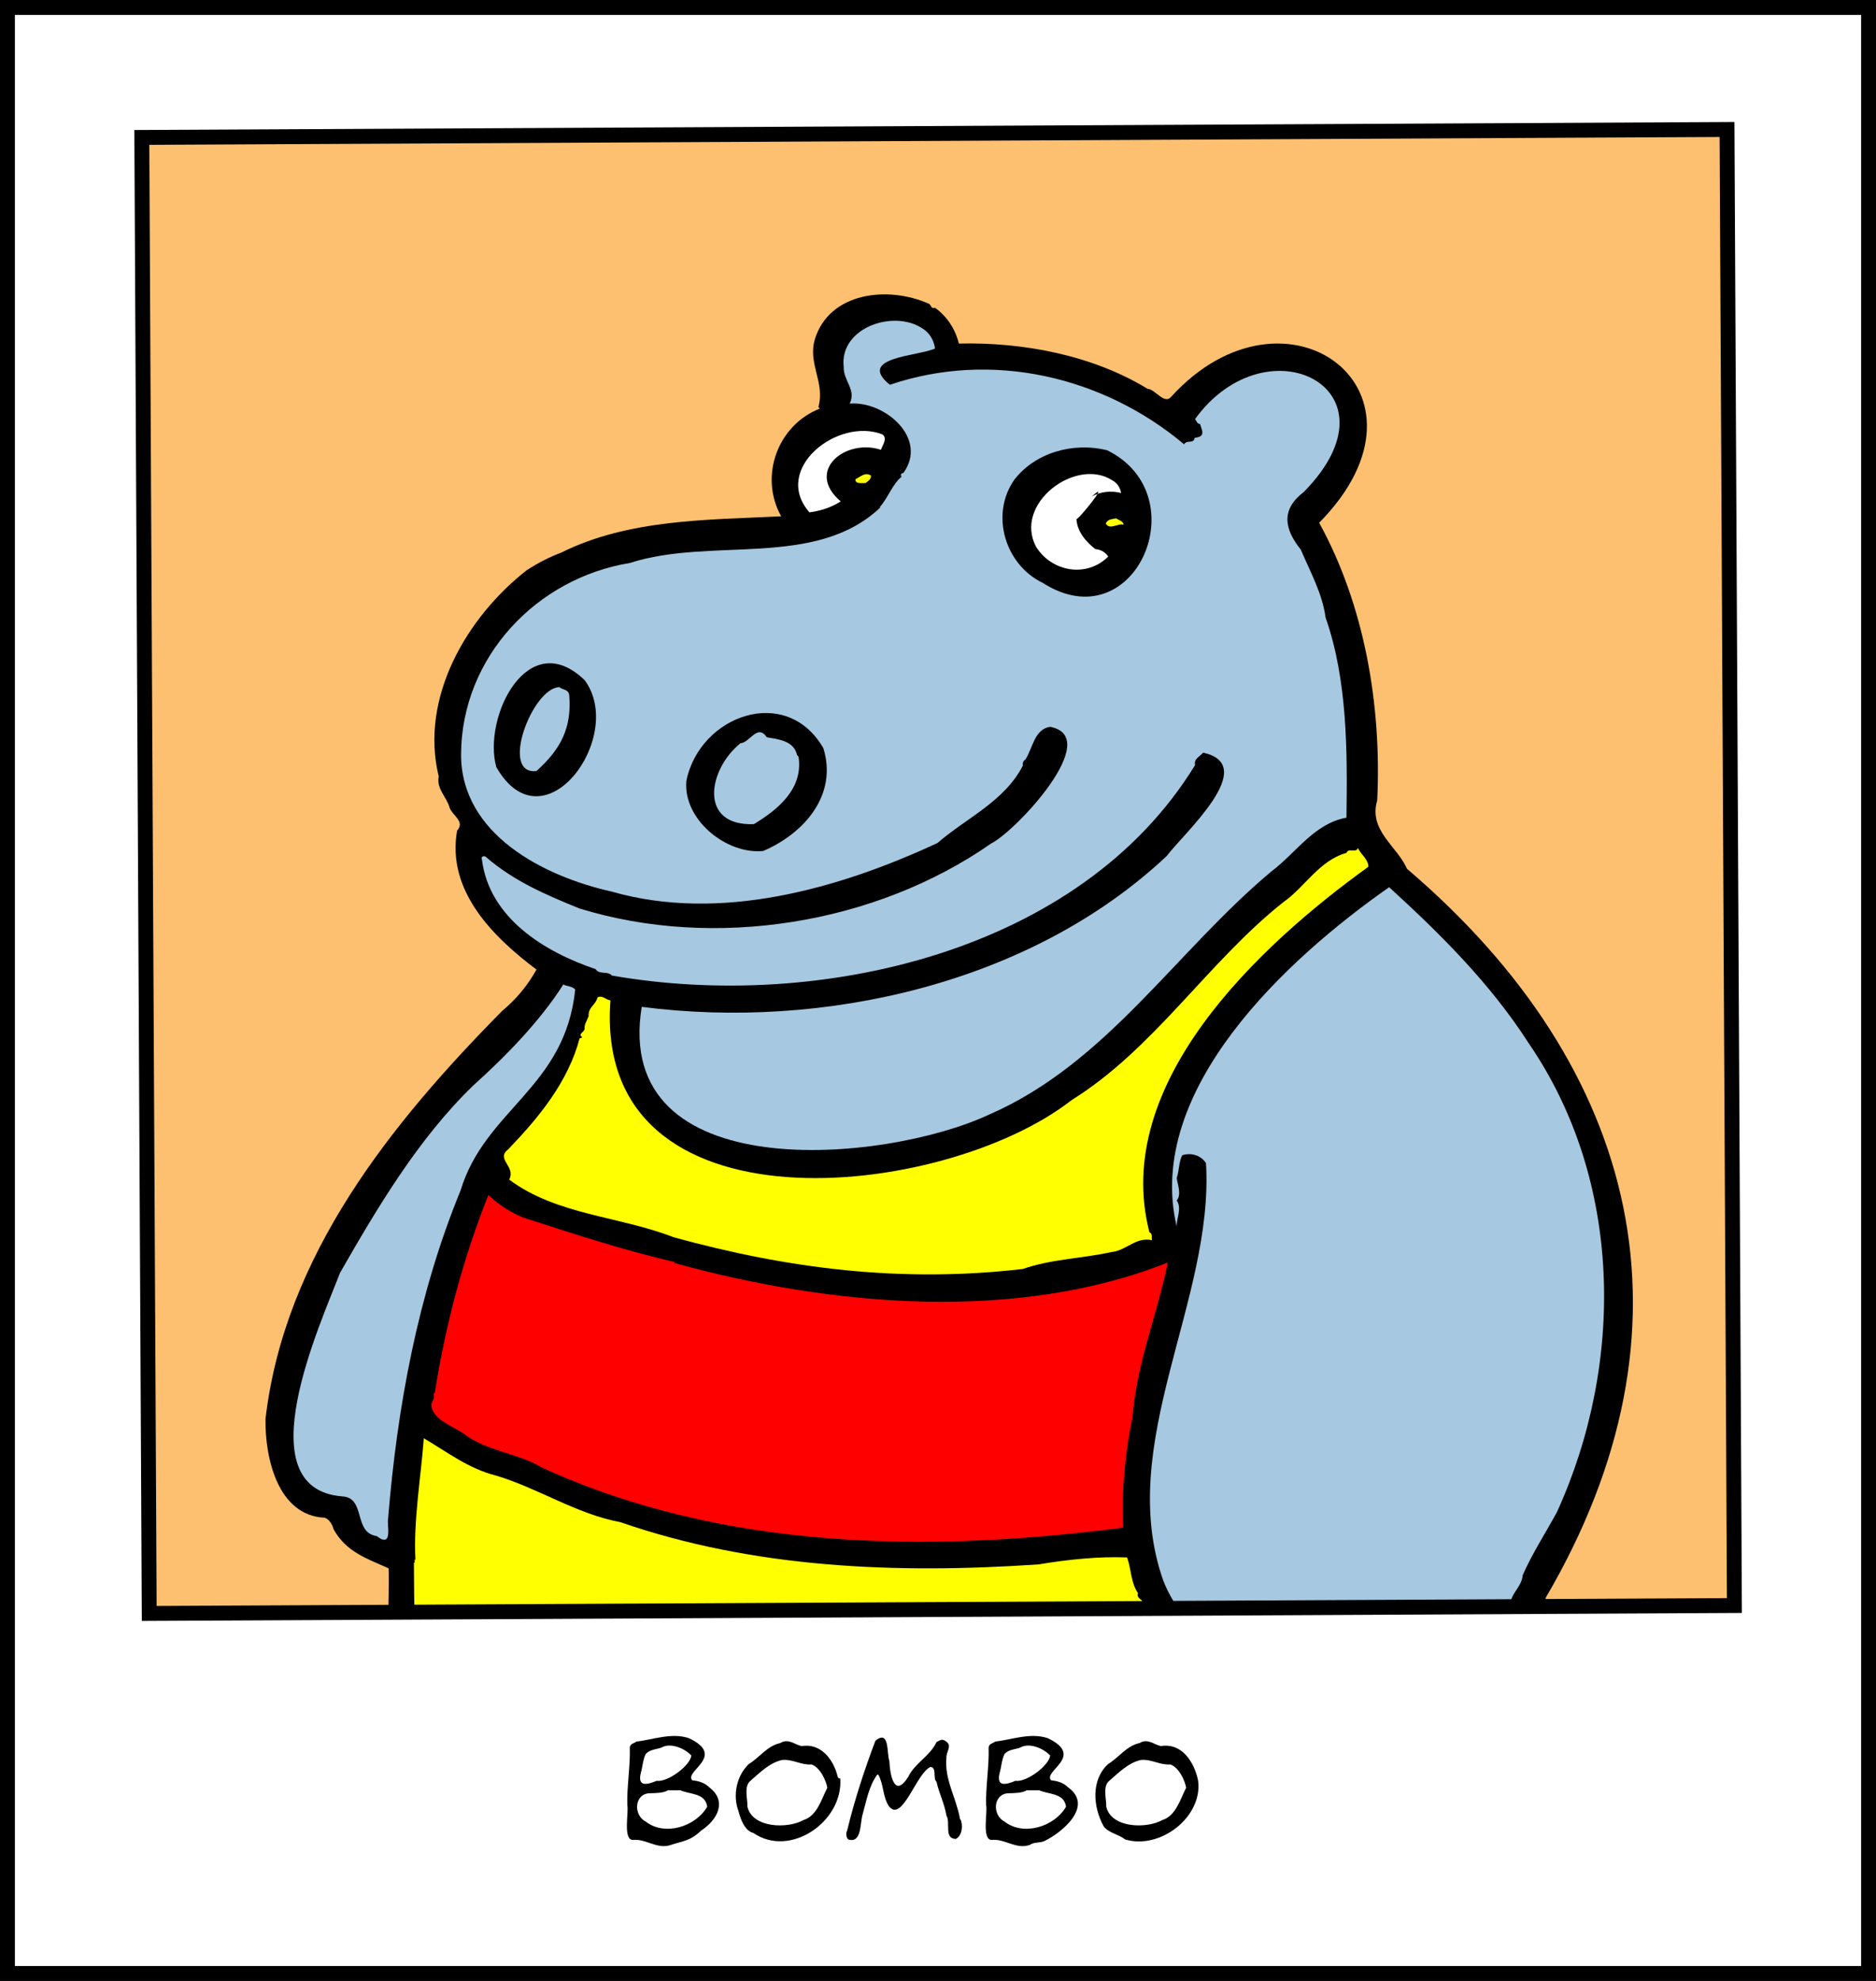
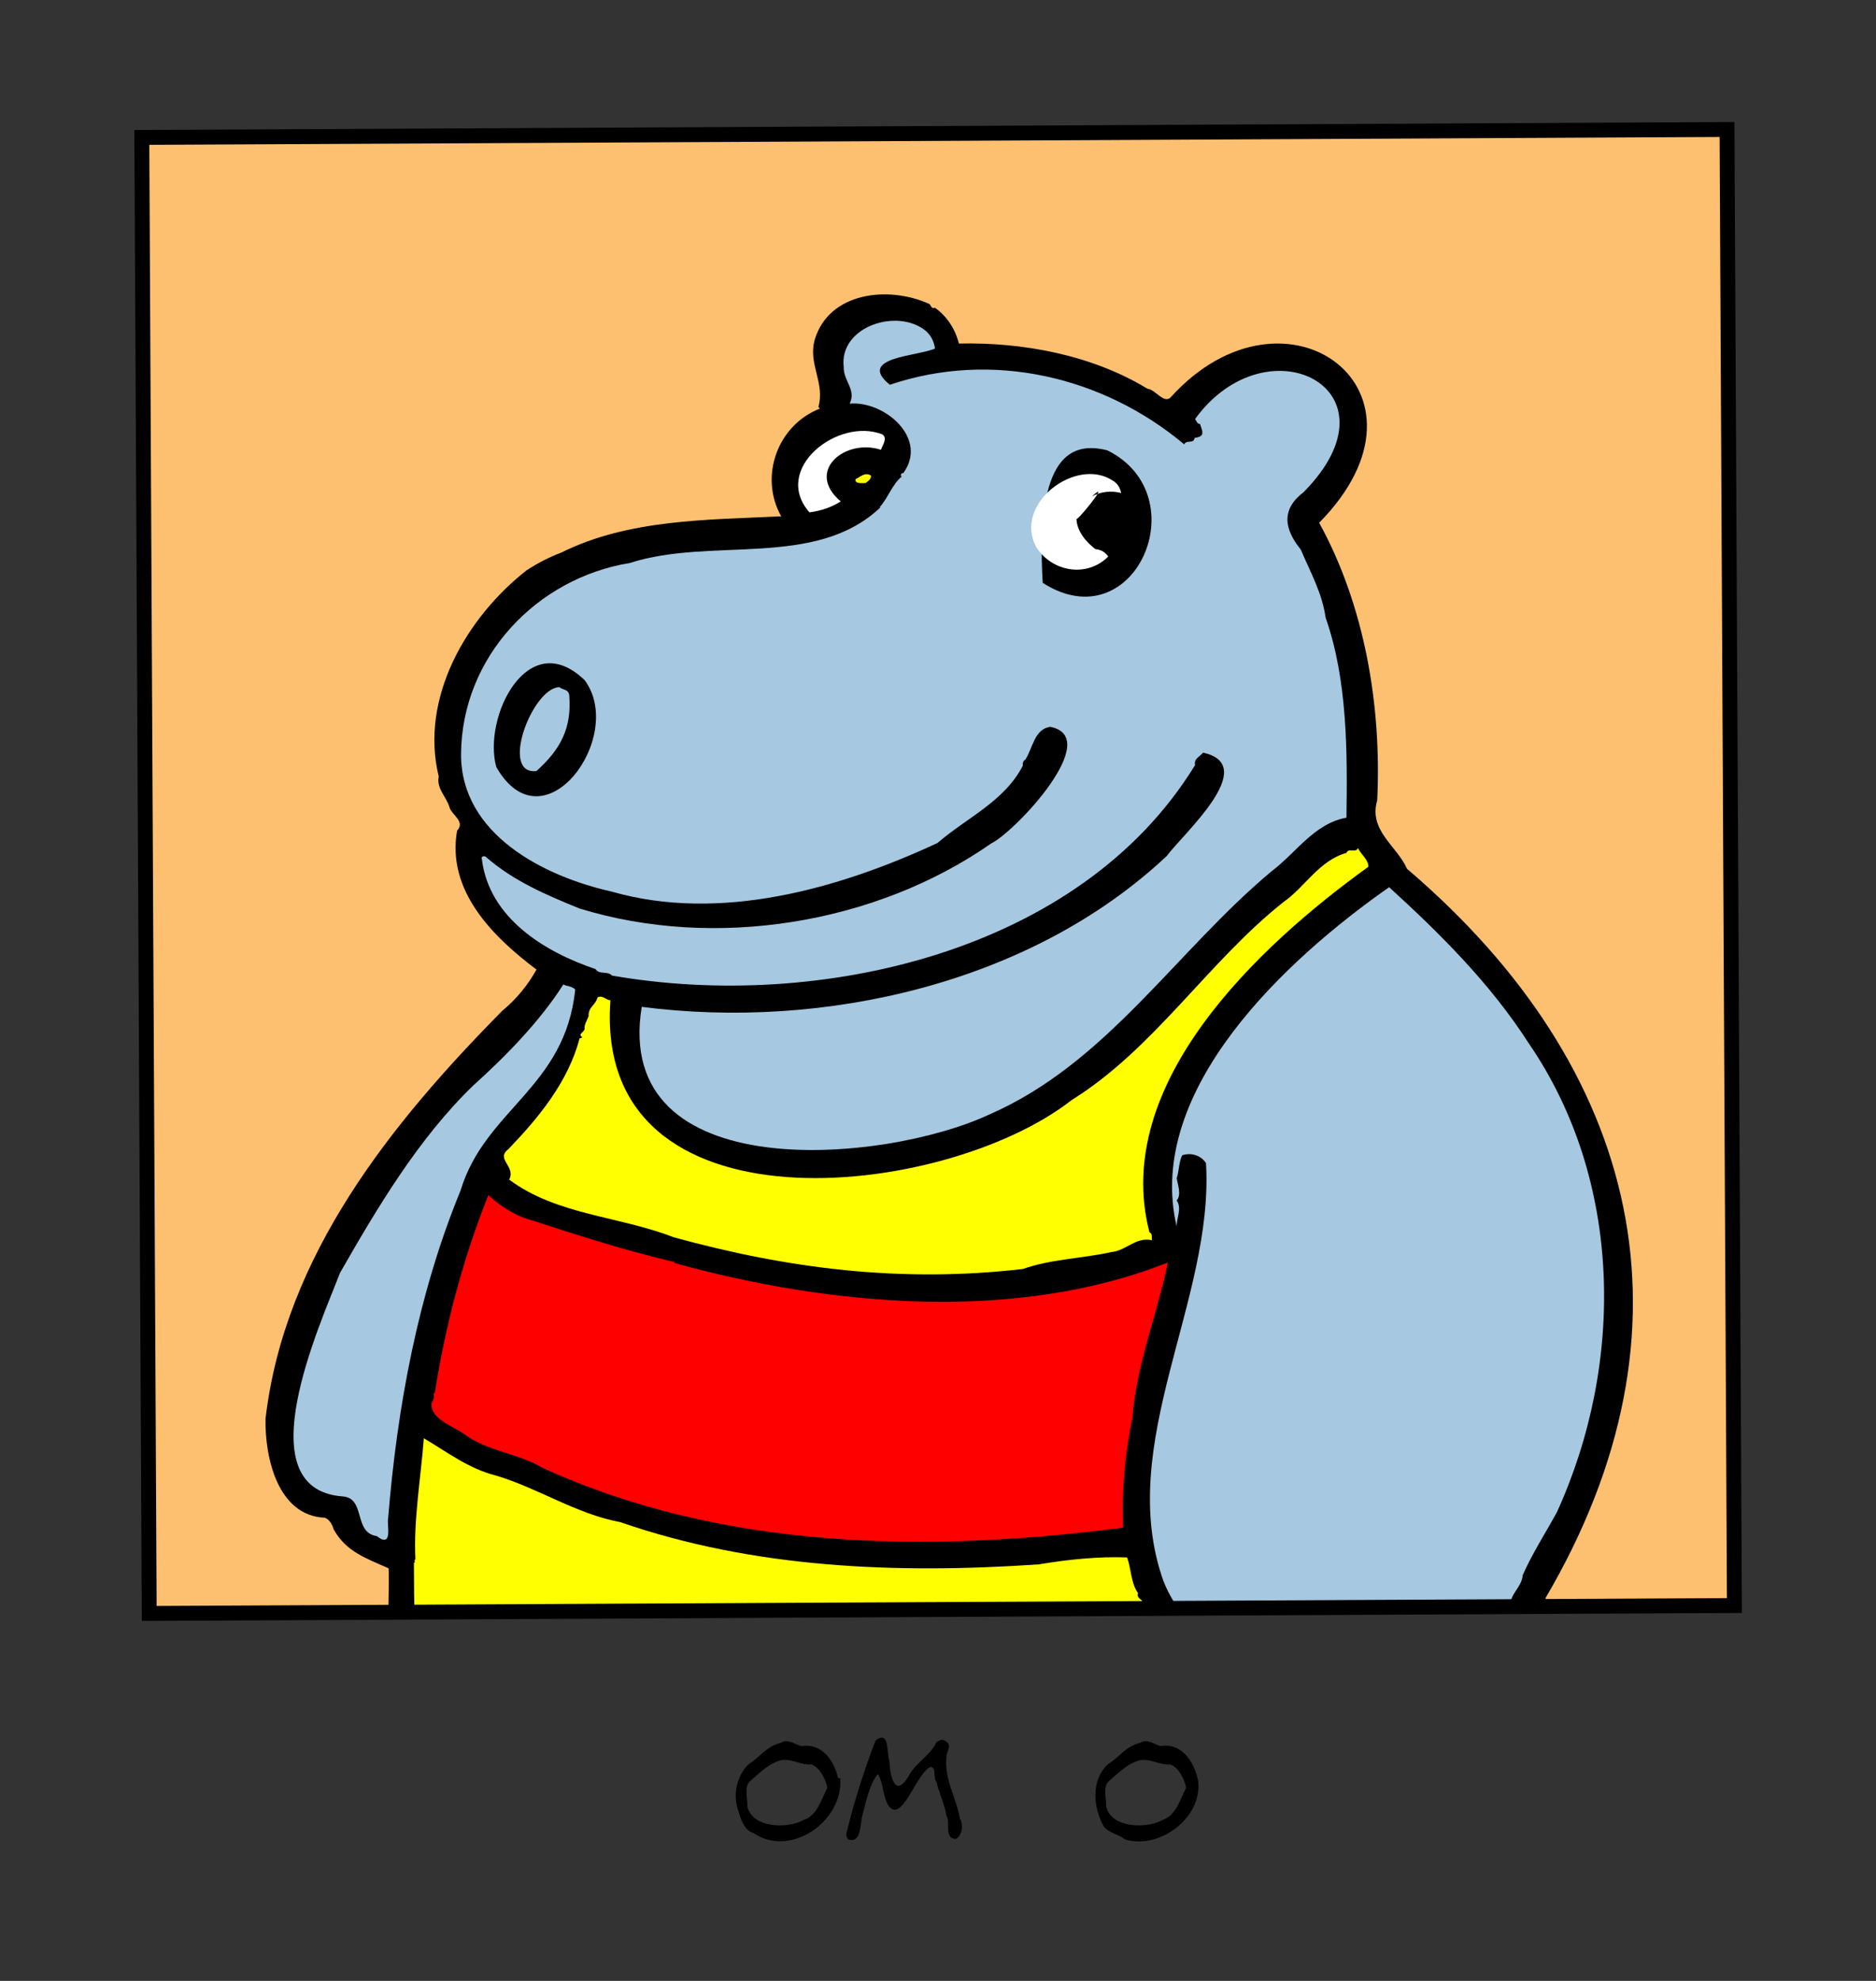
<svg xmlns="http://www.w3.org/2000/svg" xmlns:xlink="http://www.w3.org/1999/xlink" version="1.1" id="Livello_1" x="0px" y="0px" viewBox="0 0 378 399" style="enable-background:new 0 0 378 399;" xml:space="preserve">
  <rect x="0" y="0" width="378" height="399" fill="#333333" stroke="none" />
  <style type="text/css">
	.st0{fill:#FFFFFF;stroke:#000000;stroke-width:3;stroke-miterlimit:10;}
	.st1{fill:#FDC070;}
	.st2{clip-path:url(#SVGID_2_);}
	.st3{fill-rule:evenodd;clip-rule:evenodd;}
	.st4{fill-rule:evenodd;clip-rule:evenodd;fill:#A6C8E0;}
	.st5{fill-rule:evenodd;clip-rule:evenodd;fill:#FFFFFF;}
	.st6{fill-rule:evenodd;clip-rule:evenodd;fill:#FFFF01;}
	.st7{fill-rule:evenodd;clip-rule:evenodd;fill:#FF0001;}
	.st8{fill:none;stroke:#000000;stroke-width:3;stroke-miterlimit:10;}
</style>
  <g id="Livello_2_1_">
    <g id="sfondo">
-       <rect x="1.5" y="1.5" class="st0" width="375" height="396" />
      <g>
-         <path d="M142.9,360c-0.905-0.917-2.161-1.283-3.4-1.4c-1.778-1.836,6.973-4.858-0.7-8.5c-3.518-1.152-7.18,0.3-10.6,0.7     c-0.474,0.392-1.226,0.387-1.3,1.2c0.122,3.731-0.622,8.026-0.5,11.6c0.34,1.277-0.969,7.156,1.2,7c2.59-0.257,4.886,1.982,7.6,1     c2.511-0.828,3.827-0.746,6.1-2.9C144.589,366.557,146.569,362.764,142.9,360z M129.1,357.2c0.405-1.41,0.395-2.597,0.999-3.9     c1.034-1.106,2.492-0.864,3.601-1.5c1.759-0.678,4.345,0.434,5.6,1.799c-0.214,2.039-4.788,5.44-7,5.1     C130.497,359.456,128.437,360.014,129.1,357.2z M142.5,363.9c-2.281,4.008-8.559,6.018-12.4,3c-2.578-1.326-2.287-5.694,0.9-5.7     c1.073-0.032,2.703-0.028,3.6-0.601c0,0,2.5,0,2.5,0C138.983,361.472,142.1,361.097,142.5,363.9z" />
        <path d="M168.8,357.9c-0.838-3.48-3.357-6.842-7.3-6.2c-1.45-0.32-2.657-1.621-4.3-0.6c-2.587,0.524-4.209,2.951-6.3,4.2     c-2.485,2.337-3.307,6.305-2.1,9.5c0.415,1.619,1.239,3.954,3,4.4c7.434,5.12,18.172-2.363,17.5-11     C169,358.3,168.9,358.1,168.8,357.9z M166.7,360.1c-1.246,2.392-2.033,5.619-4.8,6.5c-3.156,1.774-10.296,1.661-11.3-2.7     c0.056-1.603-0.772-4.075,0.6-5.2c1.899-1.629,3.862-3.666,6.4-4.2c2.093-0.209,3.838,1.062,5.9,0.9     C165.193,355.933,166.466,358.61,166.7,360.1z" />
        <path d="M193.4,366.2c-0.734-4.069-3.158-7.874-2.7-12.2c-0.081-1.05,1.093-2.241,0.1-3.1c-0.881-0.725-1.214-0.504-2.1,0     c-1.29,2.794-4.361,4.215-5.7,7c-2.81,4.456-3.674-0.426-3.8-3.2c-0.575-1.623,0.089-6.368-2.8-4.1     c-2.183,5.746-4.239,12.024-5.7,18.1c-0.299,0.527-0.208,1.371,0.2,1.8c2.758,0.883,2.374-3.293,2.9-5     c0.768-2.698,1.267-5.792,3-8.1c0.1,0.1,0.2,0.1,0.2,0.1c1.069,1.963,0.862,4.438,2.1,6.3c2.687,3.492,5.574-6.769,8.401-7.9     c1.311,0.11,0.412,2.307,1.2,2.999c0.509,2.301,1.63,4.466,2,6.8c0.871,1.395-0.564,4.68,1.9,4.7c1.279-0.659,1.505-2.78,0.9-4     C193.5,366.6,193.4,366.4,193.4,366.2z" />
-         <path d="M215.2,360c-0.905-0.917-2.161-1.283-3.4-1.4c-1.778-1.836,6.973-4.858-0.7-8.5c-3.518-1.152-7.18,0.3-10.6,0.7     c-0.474,0.392-1.226,0.387-1.3,1.2c0.122,3.731-0.622,8.026-0.5,11.6c0.34,1.277-0.969,7.156,1.2,7c2.59-0.257,4.886,1.982,7.6,1     c0.882-0.623,2.041-0.334,3-0.8C214.138,369.018,220.406,363.75,215.2,360z M201.4,357.2c0.405-1.41,0.395-2.597,0.999-3.9     c1.034-1.106,2.492-0.864,3.601-1.5c1.759-0.678,4.345,0.434,5.6,1.799c-0.214,2.039-4.788,5.44-7,5.1     C202.797,359.456,200.737,360.014,201.4,357.2z M214.8,363.9c-2.281,4.008-8.559,6.018-12.4,3c-2.578-1.326-2.287-5.694,0.9-5.7     c1.073-0.032,2.703-0.028,3.6-0.601c0,0,2.5,0,2.5,0C211.283,361.472,214.4,361.097,214.8,363.9z" />
        <path d="M241.4,358.6c-0.778-3.675-3.246-7.602-7.5-6.9c-1.45-0.32-2.657-1.621-4.3-0.6c-2.587,0.524-4.209,2.951-6.3,4.2     c-3.524,3.227-3.078,8.652-0.9,12.6c1.094,1.363,2.965,1.539,4.3,2.6C233.693,372.639,242.423,365.999,241.4,358.6z M239,360.1     c-1.246,2.392-2.033,5.619-4.8,6.5c-3.156,1.774-10.296,1.661-11.3-2.7c0.056-1.603-0.772-4.075,0.6-5.2     c1.899-1.629,3.862-3.666,6.4-4.2c2.093-0.209,3.838,1.062,5.9,0.9C237.493,355.933,238.766,358.61,239,360.1z" />
      </g>
      <rect x="29.3" y="26.9" transform="matrix(1 -0.005 0.005 1 -0.856 0.926)" class="st1" width="319.404" height="297.304" />
      <g>
        <g>
          <defs>
            <rect id="SVGID_1_" x="29.3" y="26.9" transform="matrix(1 -0.005 0.005 1 -0.856 0.926)" width="319.404" height="297.304" />
          </defs>
          <clipPath id="SVGID_2_">
            <use xlink:href="#SVGID_1_" style="overflow:visible;" />
          </clipPath>
          <g class="st2">
            <path class="st3" d="M187.2,61.2c0.4,0.2,0.4,1.1,1.2,0.8c2.4,1.7,4.1,4.3,4.8,7.2c13.113-0.306,26.974,2.389,38,9.1       c1.6,0.1,3.4,3.3,4.8,1.6c23.108-25.362,55.907-1.084,29.8,25.4c9.112,16.556,12.612,36.703,11.7,55.9c-1.8,6.1,4,9.2,6,13.8       c47.082,40.133,59.823,92.578,27.9,146.9c2.08,6.765,2.045,14.792,0.9,21.8c0.2,0.5-0.6,0.3-0.5,0.8c-3.3,1.5-7,2.3-10.2,3.9       l-209.9-8.2c-1.1-1.3-3.2-0.3-4.3-1.5c-2.4-0.3-4.5-1.6-7.1-1.3c-2.981-6.595-1.73-14.939-2-21.5       c-4.56-2.038-8.585-3.348-11.1-7.9c-0.2-0.8-0.8-2-1.8-2.3c-9.508-0.436-12.029-12.217-11.9-19.9       c3.818-32.937,25.392-59.607,47.7-82.2c2.8-2.3,5.1-5.1,6.9-8.3c-8.841-6.653-18.133-15.891-16-28c1.7-1.8-1-3.1-1.5-4.6       c-0.6-2.2-2.7-3.8-2.2-6.3c-3.864-15.811,5.593-32.085,17.8-41.6c2.2-1.4,4.5-2.6,6.9-3.5c13.568-6.745,29.405-6.574,44.3-7.3       c-4.483-8.021-0.756-18.362,7.8-21.7c-0.1-0.1-0.2-0.2-0.3-0.3c1.4-5-2.2-8.7-0.7-13.7       C167.131,58.844,178.954,57.502,187.2,61.2" />
            <path class="st4" d="M186.6,66.7c1,0.9,1.6,2.1,1.8,3.5c-3.345,1.55-15.973,1.738-9.1,7.3c20.45-6.916,42.89-1.76,59.3,12       c0.5-1,1.9,0,2.1-1.3c2.249-0.268,1.552-1.333,1.1-2.8c-0.6,0-0.7-0.6-1-1c14.543-20.035,42.248-5.978,21.9,14.701       c-4.534,3.45-4.037,7.344-0.599,11.599c1.9,4.5,4.3,8.7,5,13.7c4.418,12.609,4.388,26.946,4.2,40.3       c-6.482,1.151-10.119,7.063-15.1,10.801c-19.356,16.175-33.253,38.715-56.9,49c-21.145,9.877-75.943,14.791-70-21.7       c36.553,4.728,78.418-4.651,105.8-30.399c3.225-4.376,18.94-18.281,7.3-20.801c-0.6,0.8-1.9,1.2-1.6,2.5       c-23.126,37.754-75.84,49.658-117.5,42.4c-0.9-1-2.5-0.1-3.3-1.3c-10.384-3.498-21.441-10.341-22.9-22.1       c-0.3-0.6,0.5-0.8,0.8-0.5c5.544,4.844,12.199,7.687,18.9,10.4c27.122,8.336,59.518,3.21,82.901-13.1       c4.947-2.434,22.737-21.44,11.899-23.501c-3.205,0.457-3.512,4.352-5,6.6c-0.4,0.2-0.6,0.7-0.5,1.2       c-3.706,7.242-11.345,10.512-17.2,15.6c-19.916,9.26-43.853,16.019-65.6,9.8c-13.75-3.067-30.452-11.561-30.4-27.7       c0.126-19.589,15.257-35.457,34-38.5c16.443-5.315,37.396,1.225,50.5-11.2c-0.1-0.1-0.3-0.2,0-0.2c1.6-1.9,2.5-4.6,4.3-6       c-0.4-0.2-0.1-0.8,0.3-0.7c5.108-6.981-3.733-14.595-10.8-14c1.4-2.8-1.3-4.6-1.2-7.4       C169.059,65.708,180.952,61.936,186.6,66.7" />
            <path class="st5" d="M177.8,87.5c1.1,0.8,0,2.2-0.3,3.1c-7.148-2.36-15.368,4.258-8.1,10.4c-1.9,1.2-4,1.9-6.3,2.2       C155.455,94.507,168.775,83.958,177.8,87.5" />
-             <path class="st3" d="M223.1,90.7c18.357,9.067,5.567,38.583-13,26.7c-7.616-3.661-10.64-13.799-5.7-20.8       C208.556,91.229,216.141,88.972,223.1,90.7" />
+             <path class="st3" d="M223.1,90.7c18.357,9.067,5.567,38.583-13,26.7C208.556,91.229,216.141,88.972,223.1,90.7" />
            <path class="st6" d="M175.5,95.8c0,0.8-0.6,1.1-1.1,1.5c-0.8,0-2.2,0.2-2-0.8C173.3,96.1,174.3,95,175.5,95.8" />
            <path class="st5" d="M224.2,96.8c0.9,0.5,1.5,1.4,1.7,2.5c-2-0.5-4.1-0.3-5.9,0.7c4.2-3.8-3.1,5.2-3.1,4.5       c0.1,2.6,2,4.7,3.8,6.1c1.1,0.1,2,0.6,2.6,1.5c-4.27,4.292-11.305,3.139-14.5-1.9C204.076,101.473,216.847,91.928,224.2,96.8" />
-             <path class="st6" d="M226.4,105.7c-1.1-0.4-2.9,1.2-3.6-0.3c0.5-0.9,1.3-0.8,2.1-1C225.4,104.8,226.3,104.9,226.4,105.7" />
            <path class="st3" d="M117.8,137c8.394,11.297-8.262,34.16-17.801,17.5C97.216,144.438,106.392,125.97,117.8,137" />
            <path class="st4" d="M114.7,140.1c0.508,6.486-1.652,10.745-6.6,15.2c-7.488,0.88-0.893-16.721,4.6-16.9       C113.4,139,114.6,138.8,114.7,140.1" />
-             <path class="st3" d="M165.9,150.7c2.897,9.329-3.733,17.097-12.1,20.7c-7.385,0.769-16.198-6.3-15.5-14.099       C140.943,144.116,158.426,137.748,165.9,150.7" />
            <path class="st4" d="M160.6,152.1c0.1,0.1,0.2,0.2,0.3,0.3c1,6.5-4.2,10.7-9,13.6c-11.253,0.427-9.211-11.07-2.7-16.3       c1.9-0.1,3.4-4,5.3-1.2C156.8,148.9,160,149.2,160.6,152.1" />
            <path class="st6" d="M275.7,174.6c-22.074,15.893-51.83,43.678-44.1,73.6c0.7,0.3,0.4,1.1,0.5,1.6c-3.3-0.7-5.1,2.1-8.2,2.4       c-5.9,1.3-12.1,1.4-17.8,3.4c-24.44,2.838-47.296-0.042-70.4-6.401c-10.906-4.256-23.51-4.44-33.1-11.6       c1.4-2.7-2.8-4.1-0.2-6.1c6.156-6.389,12.071-13.561,14.4-22.4c0.2,0,0.4,0,0.5-0.2c-0.963-0.63,0.461-0.989,0.5-1.7       c-0.1-0.8,0.4-1.5,0.8-2.5c-0.1-1.9,1.4-2.2,1.8-3.8c1-0.5,1.7,0.5,2.6,0.6c-3.557,47.977,67.199,40.215,92.899,20.101       c16.656-10.343,27.503-27.866,42.701-39.9c4.304-2.978,7.229-8.416,12.699-9.901c0.4-1.1,2,0.1,2.3-1       C274.2,172.1,275.8,173.2,275.7,174.6" />
            <path class="st4" d="M308,210.1c19.028,27.688,19.364,64.546,5.699,94.5c-2.299,4.2-4.899,8.2-6.899,12.7       c-0.1,2.5-3.2,4.2-2.3,6.8c-2.7,1.5-4,5.3-7.6,5.5c-3.512,2.049-8.197,0.834-12,0.9c-3.9,1.5-5.5,5.1-10,4.7       c-5.78-0.158-10.648-2.125-15.4-4.7c-4,0.3-8.3,3.4-13.5,2.5c-4.6-3.5-9.4-8.9-11.6-14.6c-9.76-27.641,10.257-56.386,8.6-84.1       c-1-1.6-3-2.2-4.8-1.6c-0.7,1.4-0.6,3.1-1.1,4.6c0.2,1.4,1,3.3,0,4.5c1.1,1.6-0.1,3.7,0,5.3       c-6.518-27.622,22.335-54.085,42.8-68.4C290.1,188,300.3,198.1,308,210.1" />
            <path class="st4" d="M115.9,199.3c-2.024,19.824-18.128,24.106-23.101,40.499c-8.575,20.862-12.77,43.574-14.599,66.101       c-0.3,1.1,1.1,6.1-2.3,3.5c-4.8-0.7-2.1-7.8-7-8c-19.557-1.603-4.323-34.739-0.4-45c7.5-13.1,15.8-27.1,26.9-37.8       c6.331-5.684,13.383-12.866,18.1-20.3C114.3,198.7,115.2,198.6,115.9,199.3" />
            <path class="st7" d="M105.3,245.2c10.032,3.246,20.263,6.605,30.6,9c0,0.1,0,0.1,0,0.2c31.48,8.706,68.841,12.03,99.4-0.1       c-2.068,10.253-6.294,20.404-7.1,31.1c-1.503,7.249-2.218,14.778-1.9,22.3c-39.362,5.087-80.625,4.587-117.1-12.1       c-4.7-2.858-11.073-3.292-15.6-6.7c-2.193-1.613-6.594-2.924-6.7-6c0.001-0.5,0.701-1.1,0.501-1.8c0-0.2-0.1-0.6,0.2-0.5       c2.168-13.763,5.678-27.054,10.8-39.9C100.2,242.4,102.6,244.1,105.3,245.2" />
            <path class="st6" d="M99.9,297.2c8.662,2.593,16.129,7.713,25.1,9.4c26.806,9.272,55.522,10.457,84.3,8.5       c5.839-0.979,12.033-1.628,17.8-1.4c0.9,2.5,0.7,5,2.2,7.2c-0.3,0.8,0.4,1.1,0.8,1.5c3.951,8.361,12.256,19.047,22.699,15.9       c2.901-0.3,6.501-3.1,9.201-0.4c1,0.1,2.2,0.3,2.6,1.1c7.163,2.569,16.003,3.29,21.8-2.3c7.288,0.067,15.599-0.825,20.7-6.5       c0.1,0,0.4,0,0.5-0.2c-0.4,3.4,2.6,9.2-1.9,10.7c-11.993,4.356-24.982,4.57-37.7,6c-52.234,4.624-105.471-3.155-157.4-8.5       c-0.4-0.7-1.4,0-1.8-0.6c-3.6,0.4-6.4-1.3-9.9-1.1c-0.8-1.1-2.3,0-3.3-1c-3.9-0.5-7.4-2.1-11.1-3.1c-1.3-6.1-1-11.7-1.1-17.6       c0.4-0.1-0.1-0.6,0.3-0.7c-0.4-7.9,1.1-16.5,1.7-24.4C90.3,292.6,94.4,295.8,99.9,297.2" />
          </g>
        </g>
      </g>
      <rect x="29.3" y="26.9" transform="matrix(1 -0.005 0.005 1 -0.856 0.926)" class="st8" width="319.404" height="297.304" />
    </g>
  </g>
</svg>